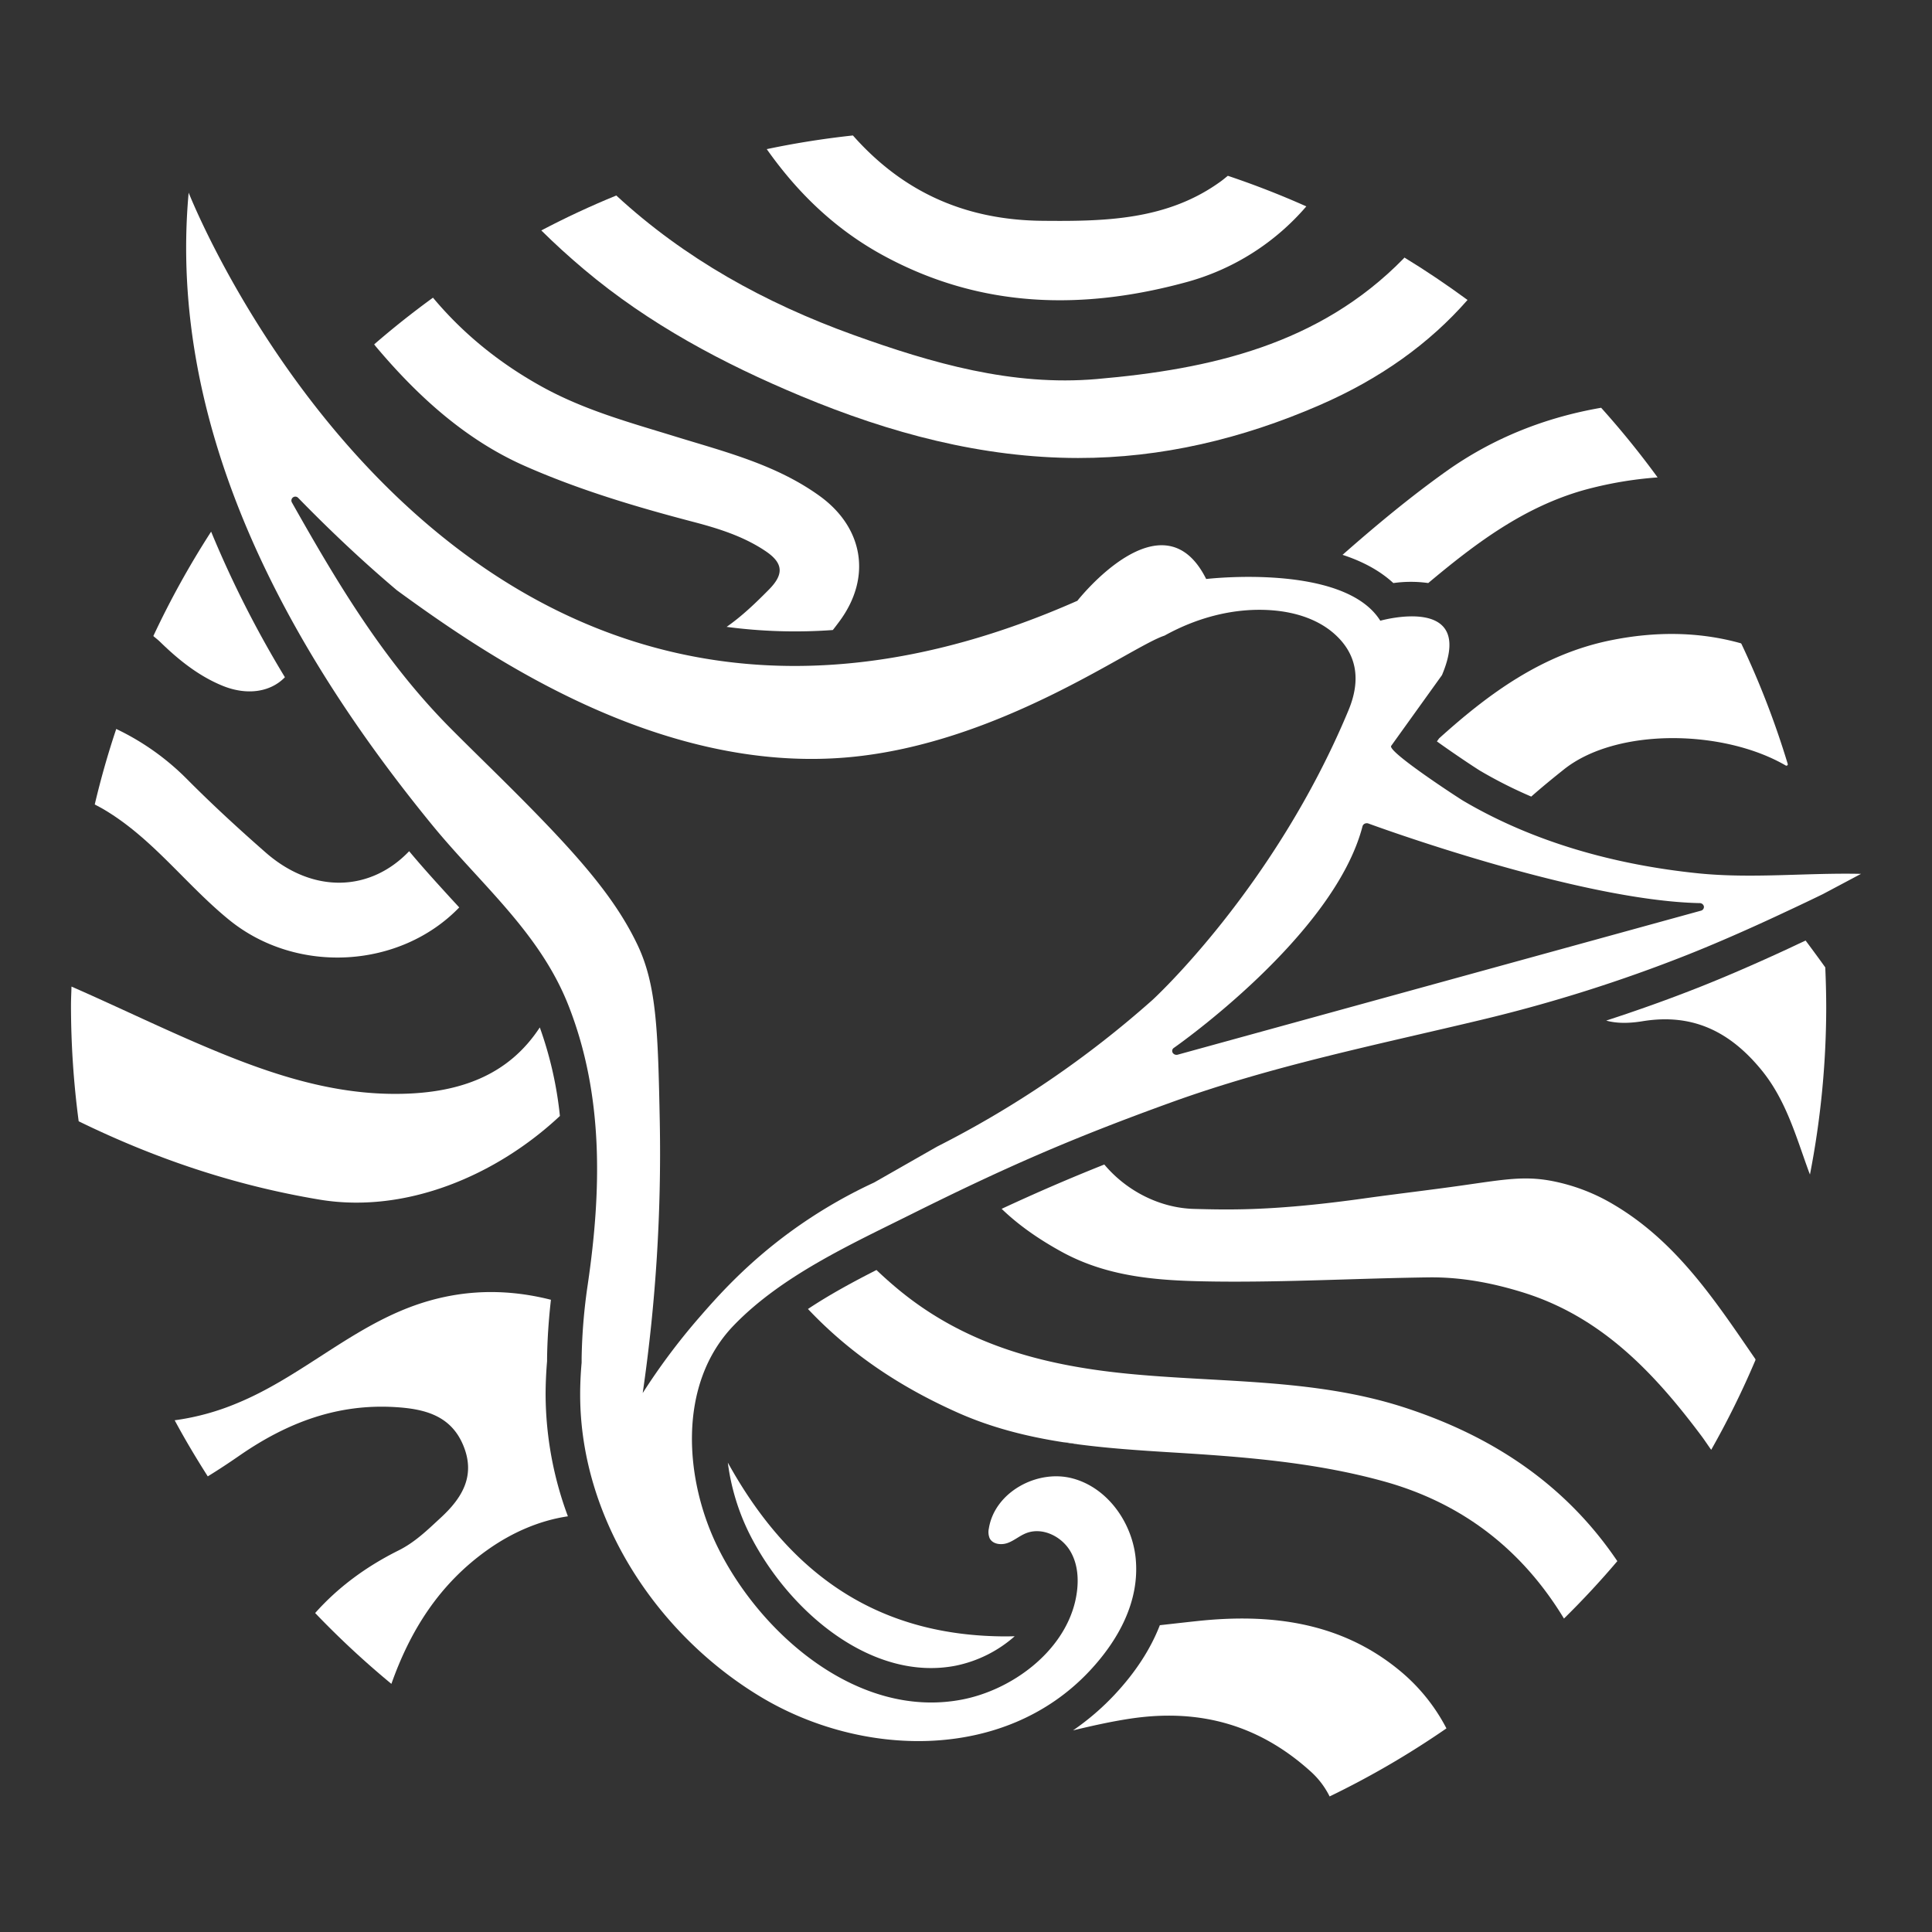
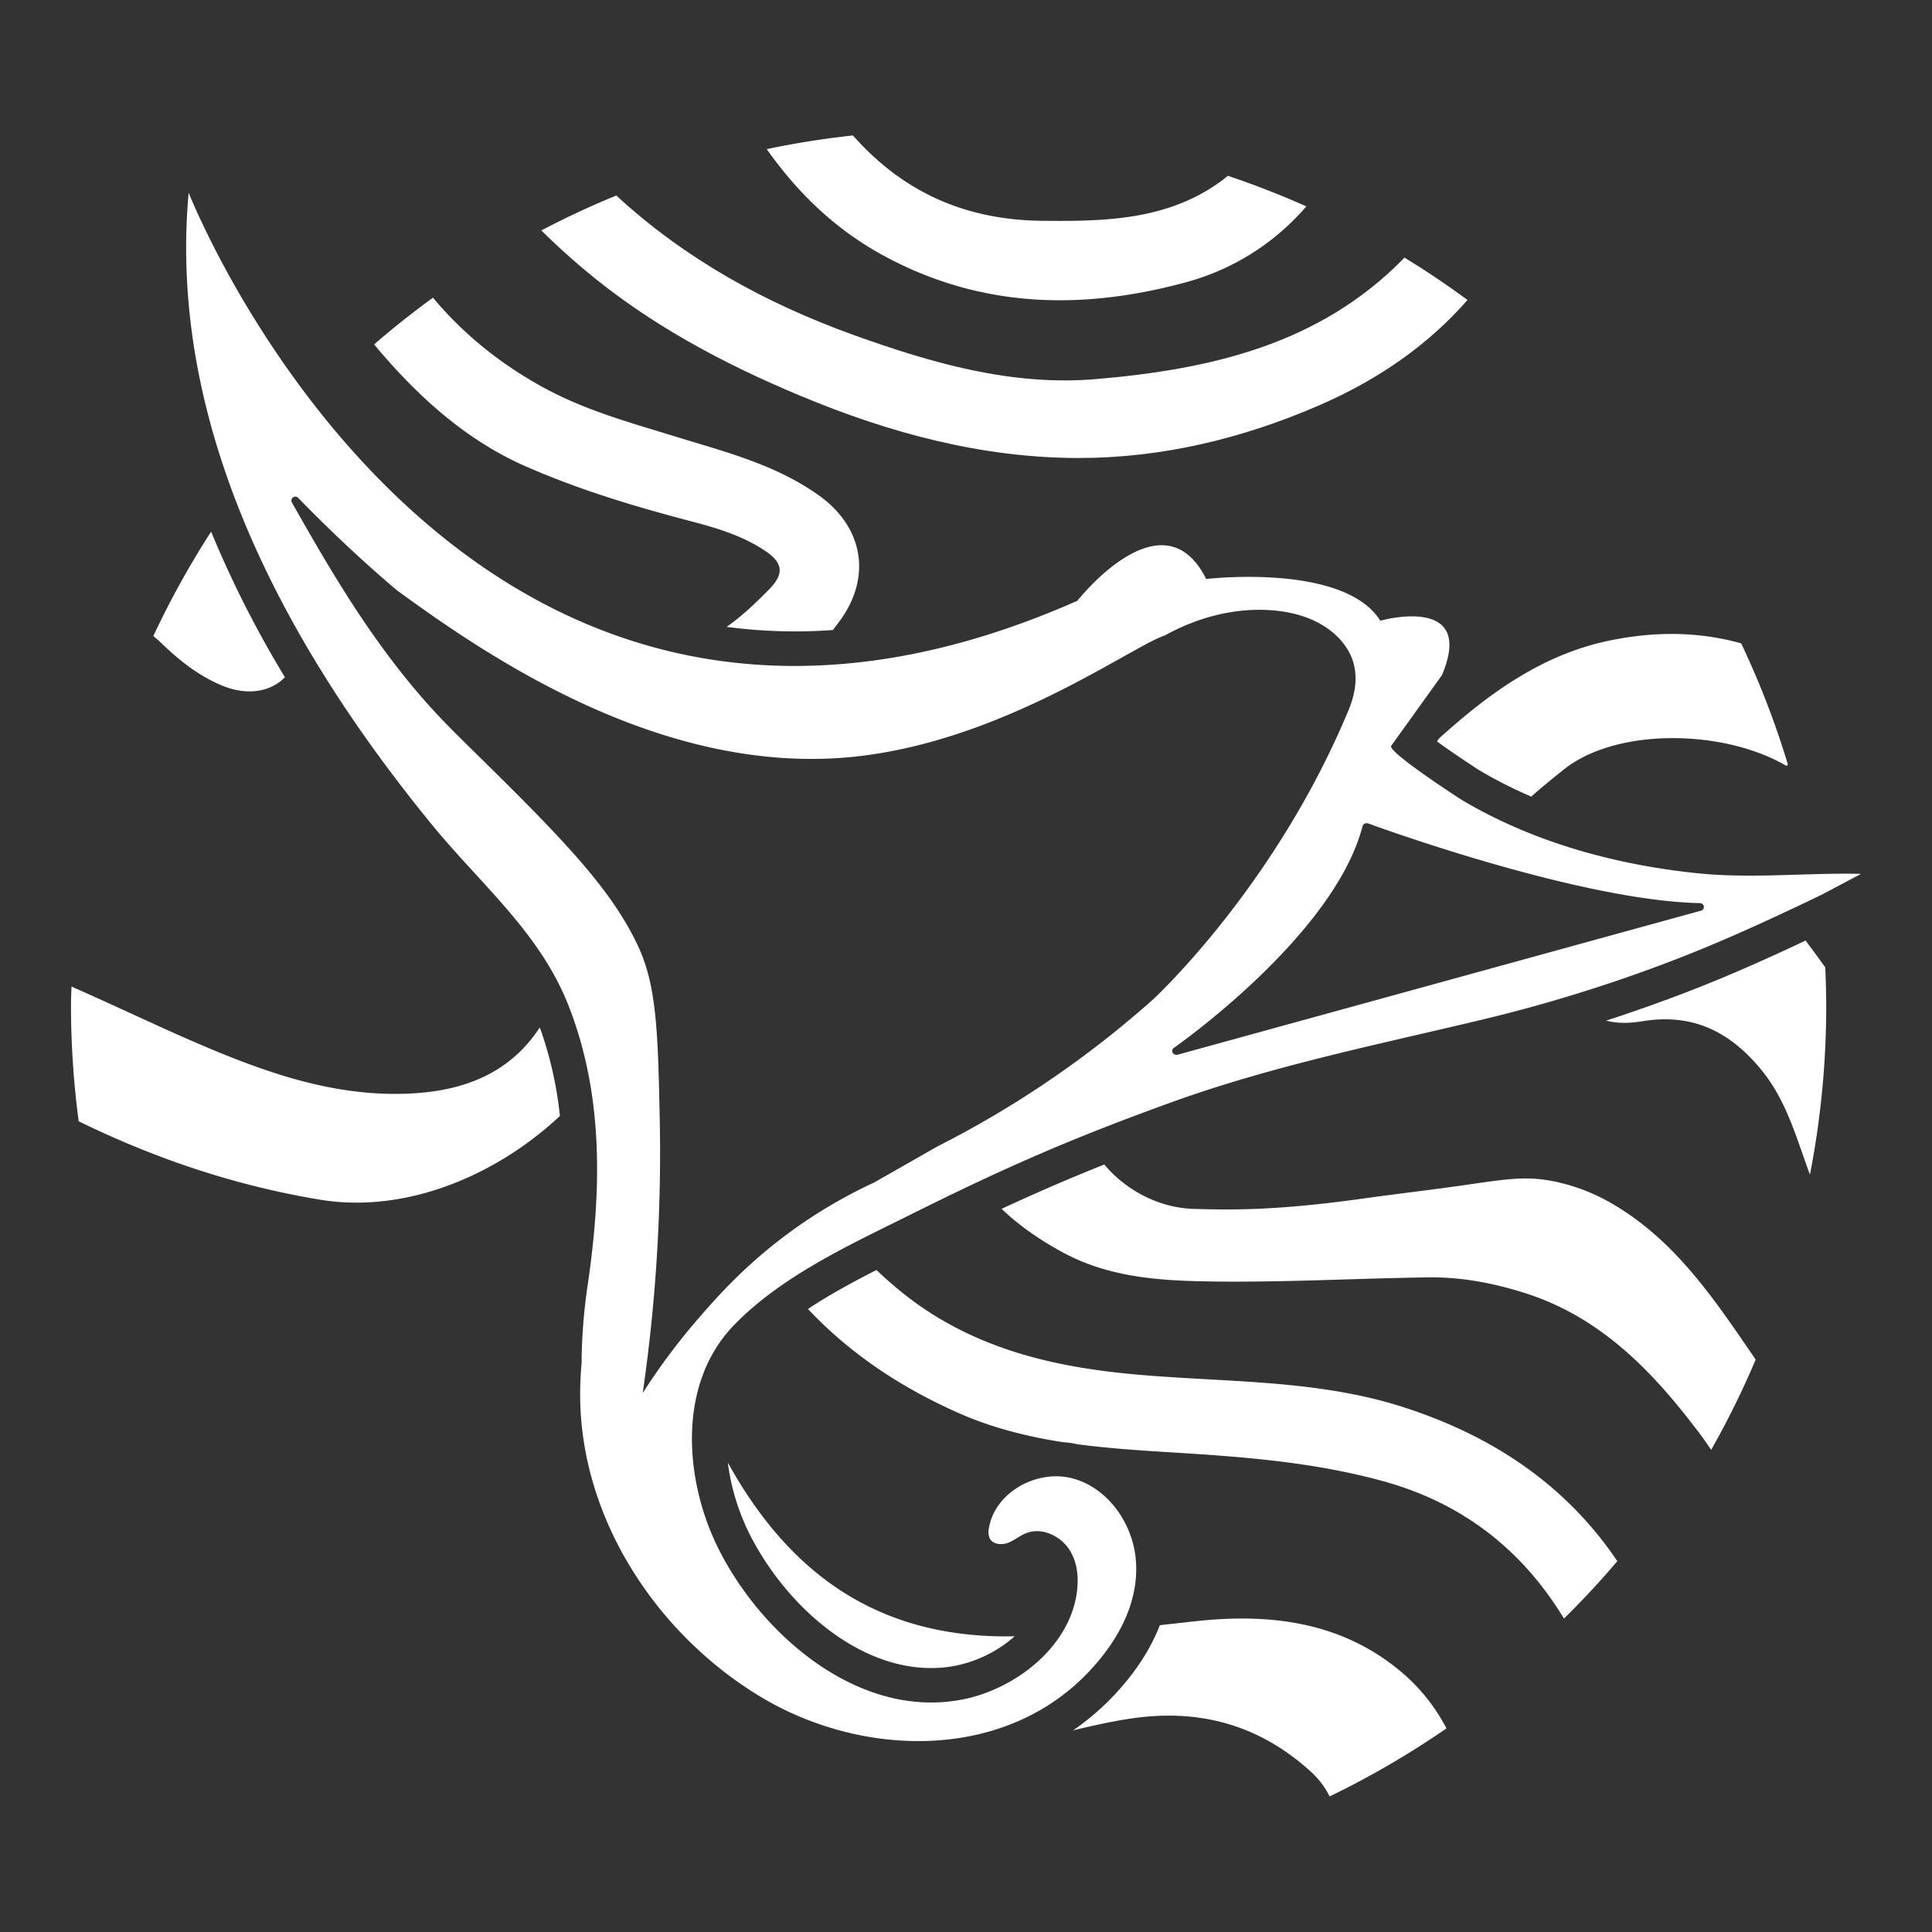
<svg xmlns="http://www.w3.org/2000/svg" id="Capa_1" data-name="Capa 1" viewBox="0 0 1200 1200">
  <rect x="0" y="0" width="1200" height="1200" fill="#333333" stroke="none" />
  <defs>
    <style>.cls-1{fill:#fff;}</style>
  </defs>
  <path class="cls-1" d="M455.74,914.9c-1.24-2.12-2.46-4.27-3.67-6.42a138.7,138.7,0,0,0,13.3,43.94c24.24,48.43,76,92.22,128.08,82.2a79.28,79.28,0,0,0,36.78-18.3c-1.9,0-3.8.09-5.7.08C547.36,1016.21,493.77,980,455.74,914.9Z" />
  <path class="cls-1" d="M666.48,1074.77c11.77-2.83,23.58-5.49,35.62-7.3,43.19-6.49,80.14,4,112.08,32.92a51.57,51.57,0,0,1,11.67,15.41,544.8,544.8,0,0,0,72.56-42.27,115.4,115.4,0,0,0-29.69-36.43c-36.72-30-80.48-35-125.11-30.23-7.75.83-15.48,1.71-23.21,2.57-5.76,14.85-15.18,29.38-28.12,43.17A157.16,157.16,0,0,1,666.48,1074.77Z" />
-   <path class="cls-1" d="M339.8,845.41v-2.1c.18-11.72,1-23.77,2.39-36-30.75-7.8-61.93-6.48-93.55,7-35.75,15.21-65,42.25-101.14,57.15a153,153,0,0,1-39,10.7c6.39,11.91,13.31,23.48,20.55,34.84,6.63-4.07,13.15-8.38,19.58-12.83,29.61-20.53,60.94-32.43,97.06-30.18,17.58,1.1,34.1,4.94,41.93,23.48,7.95,18.8-.28,32.68-13.84,45.19-8.22,7.59-16,15.27-26.32,20.39-20.29,10.12-37.64,23-51.71,38.83a550.2,550.2,0,0,0,47.35,44c11.55-32.61,29.41-61.88,60.13-83.53,15.3-10.78,32.26-18,49.5-20.54a219.21,219.21,0,0,1-13.85-75.52C338.89,859.46,339.2,852.44,339.8,845.41Z" />
  <path class="cls-1" d="M919.78,479a281.73,281.73,0,0,0,31.3,15.77c6.53-5.75,13.34-11.34,20.36-16.92,32.7-26,99-24.89,137.7-2.39a.85.85,0,0,0,1.24-1A539.22,539.22,0,0,0,1081.67,400a.89.89,0,0,0-.59-.5c-26.07-7.26-53.11-7.37-80.57-1.81-42.54,8.62-75.82,33.09-106.67,60.94l-1.35,1.87C903.15,468.18,917,477.37,919.78,479Z" />
  <path class="cls-1" d="M659.52,777.57c30.24,16.55,63,18,95.59,18.42,44.11.51,88.25-2,132.39-2.59,20-.24,39.54,3.44,58.77,9.45,48.62,15.19,81.29,50,110.5,89,2.12,2.84,4,5.77,6.09,8.65a541.17,541.17,0,0,0,27.43-55.6.91.91,0,0,0-.08-.86c-24.64-35.82-48.53-72.43-87.52-95.61a118.45,118.45,0,0,0-39-14.95c-16.93-3.17-29.26-.93-55.12,2.76-20.12,2.87-40.31,5.2-60.43,8-56.79,8-84.54,7.21-106.5,6.64-21.28-.56-42-11.2-55.73-27.58-21.58,8.59-41.91,17.37-63.77,27.53C632.76,761.08,645.43,769.85,659.52,777.57Z" />
-   <path class="cls-1" d="M887.11,362.14c28.91-24.21,58.82-47,96.56-57.71a236.84,236.84,0,0,1,45.9-7.9,546,546,0,0,0-35.07-43.26c-34.64,6-67,18.74-96.06,39.35-22.47,16-43.77,33.71-64.56,52,11.84,3.87,22.83,9.47,31.55,17.53A77.88,77.88,0,0,1,887.11,362.14Z" />
  <path class="cls-1" d="M594.69,877.34c21.1,9.43,43.14,14.93,65.57,18.43a58.84,58.84,0,0,1,9.1,1.3c19.1,2.53,38.45,3.81,57.72,5,44.51,2.71,88.73,6,132,17.91,50.23,13.8,87,43.57,112.33,85.34q17.37-17.07,33.14-35.67C972.93,922.85,928,892.18,871.64,874c-56-18-114.71-15.1-172.25-20.87-52.46-5.26-100.95-18.33-142.35-53q-6.57-5.49-12.65-11.31c-14.74,7.5-29.25,15.37-42.55,24.22C528.5,841.29,559.73,861.73,594.69,877.34Z" />
  <path class="cls-1" d="M517.29,391.32q2.13-2.71,4.19-5.51c20.11-27.28,14.82-58.3-12.73-78-26.91-19.29-58.26-27.11-89.07-36.61-28.4-8.76-56.76-16.4-83.44-31.22-27.53-15.29-49.57-33.87-67.31-55.08q-18.92,13.74-36.53,29c.31.37.57.76.88,1.13,26,30.93,55.79,58.07,92.54,74.32,33.49,14.81,69,25.43,104.69,34.77,15.46,4.05,31.39,8.95,45.27,18.38,11.47,7.8,10.56,14.85,1.72,23.79-8.25,8.35-16.65,16.41-26.18,23.07A323,323,0,0,0,517.29,391.32Z" />
  <path class="cls-1" d="M241.07,679.38c-41.6-.9-80.36-15-118.29-31.29-26.32-11.33-52.13-23.81-78.38-35.31-.08,3.77-.3,7.51-.31,11.3a548.66,548.66,0,0,0,4.78,72.37c47.14,23,96.22,39.73,149.52,48.64,53.92,9,110.12-15.17,149.38-51.94a233.5,233.5,0,0,0-12.49-55C316.28,667.14,285.92,680.35,241.07,679.38Z" />
-   <path class="cls-1" d="M254.13,528.7c-23.84,25-59.38,26.86-89.14.79-16.74-14.67-33.16-29.77-48.84-45.55A156.78,156.78,0,0,0,72.2,452.77q-7.71,23-13.35,46.89c2,1.11,4,2.09,5.93,3.26,30.28,18,50.81,46.75,77.71,68.57,42,34,106,30.17,142.75-7.87L279.15,557C270.87,547.91,262.35,538.57,254.13,528.7Z" />
  <path class="cls-1" d="M497.5,246c55.12,23,112.44,38.41,172.14,38.47,51.75.06,101.9-11.94,149.87-32.78,38.13-16.55,68.49-38.53,92-65.38-12.68-9.3-25.71-18.13-39.18-26.33-.23.25-.44.51-.67.75-52.31,53.39-119.94,68.62-190.43,74.7C628.71,240,578.87,225.59,530,208c-54.86-19.78-104.8-47.42-147.21-86.57q-23.88,9.76-46.58,21.7,12.75,12.6,26.68,24.31C403.06,201.28,449.1,225.82,497.5,246Z" />
  <path class="cls-1" d="M1056.1,612.91c-19.19,7.61-38.73,14.58-58.46,21,7.17,2,15.29,1.59,22.65.38,31.12-5.08,54.23,6.54,73.61,30.1,15.43,18.76,21.55,41.31,29.6,63.33.22.6.47,1.18.7,1.79a546.62,546.62,0,0,0,10.1-103c0-8.6-.22-17.14-.59-25.65-4-5.59-8.1-11.14-12.21-16.67l-4.33,2C1114,587.74,1084.73,601.56,1056.1,612.91Z" />
  <path class="cls-1" d="M548.54,158.63c60.74,33.09,124.37,34.24,189.2,16.38a150.05,150.05,0,0,0,73.64-46.82q-23.79-10.62-48.74-19c-1.41,1.11-2.76,2.28-4.24,3.36-33.27,24.23-71.87,25-111.21,24.59-50.94-.53-88.48-20.29-117.43-53q-27.18,2.94-53.51,8.49C495.3,119.65,518.64,142.34,548.54,158.63Z" />
  <path class="cls-1" d="M95.24,395.05c1.4,1.24,2.85,2.31,4.22,3.65,11.14,10.87,23.71,21.08,38.69,27.21,15.24,6.24,29.88,4,38.81-5.27a660.26,660.26,0,0,1-45.83-90.42A546.73,546.73,0,0,0,95.24,395.05Z" />
-   <path class="cls-1" d="M669.36,897.07a58.84,58.84,0,0,0-9.1-1.3Q664.81,896.48,669.36,897.07Z" />
  <path class="cls-1" d="M1054.32,542.39c-50.68-5.24-101.31-19-145.47-45-2.66-1.56-47.29-30.59-44.76-34.12l31.54-43.93c21.41-50.7-38.3-33.8-38.3-33.8-22.53-36.05-108.15-25.91-108.15-25.91-27-54.08-80,13.52-80,13.52-385.85,170.67-552-253.48-552-253.48-13.34,146.65,61.33,282.8,151.22,392.7,30.29,37,66.85,66.82,84.66,112.08,22,55.86,20.54,115.19,12,173.41a348.39,348.39,0,0,0-3.8,45.62c0,1,0,1.92,0,2.88-.59,6.54-.91,13.16-.91,19.86,0,76.66,47.27,148.58,111.86,187.56,62.77,37.9,151.47,40.65,204.5-15.87C694.45,1019,708,994.79,705.4,968c-2.21-22.49-17.7-44.23-39.6-49.83s-48,8.8-51.59,31.12a10.18,10.18,0,0,0,.48,6.14c1.91,3.82,7.31,4.38,11.31,2.89s7.31-4.43,11.27-6c10-4,22,1.83,27.5,11.12s5.45,20.92,3,31.41c-7.53,31.56-39.59,54.88-70.23,60.78-64,12.32-124.36-39.88-151.27-93.65-21.22-42.41-25.77-102.1,9.34-138.61,29.66-30.85,72.63-50.37,110.27-69.13,57.94-28.86,99-46.91,161.59-69.54,63.09-22.81,128.36-35.88,193.4-51.45A940,940,0,0,0,1048.21,593c29.24-11.59,59.91-26.19,59.91-26.19,10-4.64,18.28-8.62,24.05-11.43l23.74-12.61C1122.06,542,1088.1,545.88,1054.32,542.39Zm-338.5,78.7a628.28,628.28,0,0,1-133.75,91.07l-39.14,22.32a307.89,307.89,0,0,0-52.36,30.86C463,785.55,445.44,805.5,434,818.66a400.07,400.07,0,0,0-34.8,46.58,1036.26,1036.26,0,0,0,10.6-168.65c-1.12-56.16-1.92-84.76-13.89-109.82-15.88-33.27-43.15-62.57-94.55-113.09-7.11-7-14.46-14.22-21.58-21.39-41.44-41.75-70.23-90.15-98.48-140.22a2.43,2.43,0,0,1,3.85-2.89q30.87,31.69,61.38,57.46c54.67,39.87,162.18,114.24,280.28,103.73,94-8.38,175.71-68.86,196.5-75.58,21.17-11.74,44.23-17.36,66.33-15.76,16.23,1.17,29.82,6.3,39.32,14.81,13.68,12.26,16.58,28.17,8.62,47.3C791.54,551.82,715.82,621.09,715.82,621.09Zm340.63-55.44L731.57,655.06a2.82,2.82,0,0,1-.81.11,2.77,2.77,0,0,1-2.4-1.31,2.25,2.25,0,0,1,.74-3c1-.69,99.55-69.57,117.19-137.66a2.5,2.5,0,0,1,1.4-1.61,3,3,0,0,1,2.29-.08c1.29.48,130.14,47.89,205.72,49.43a2.63,2.63,0,0,1,2.63,2.09A2.42,2.42,0,0,1,1056.45,565.65Z" />
</svg>